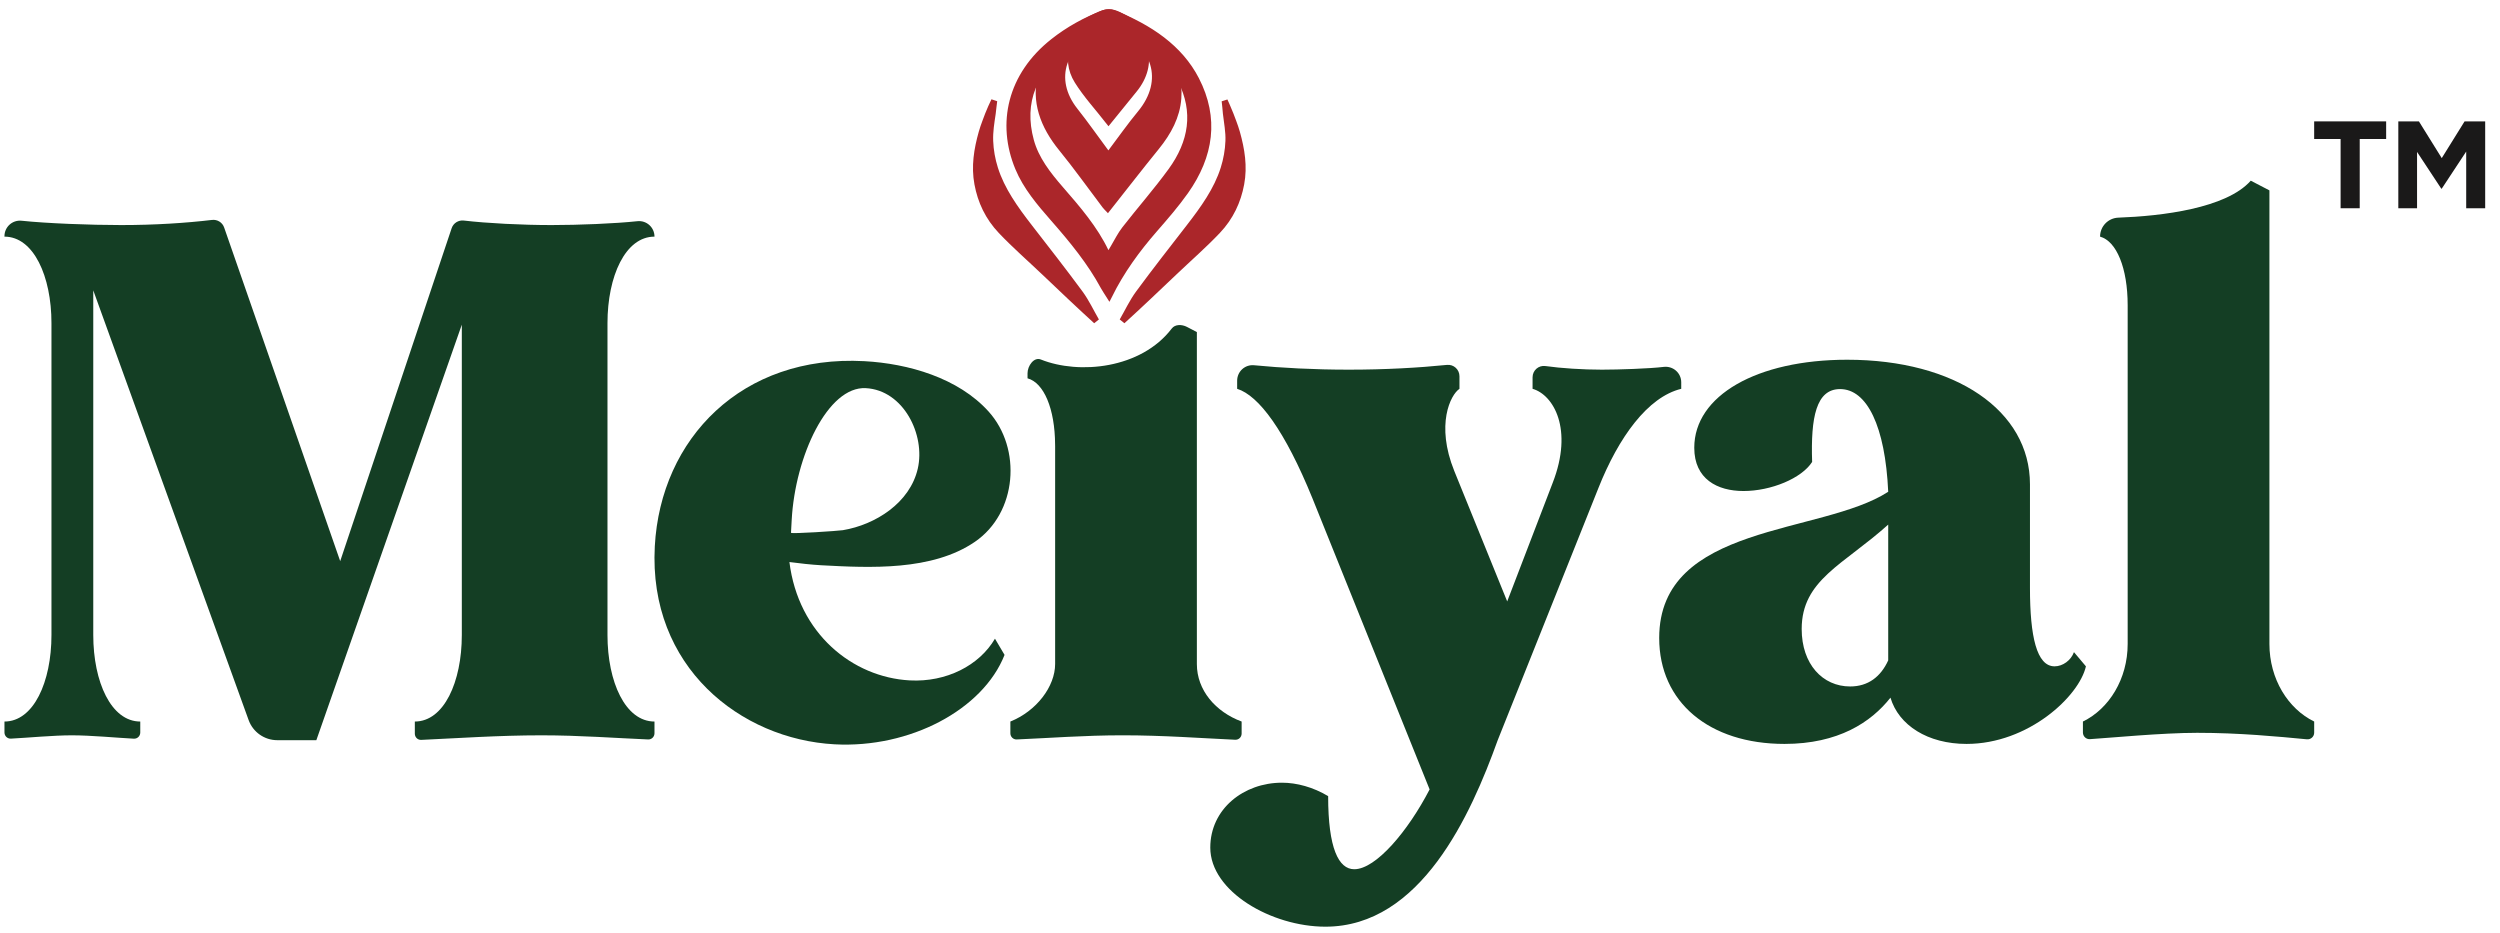
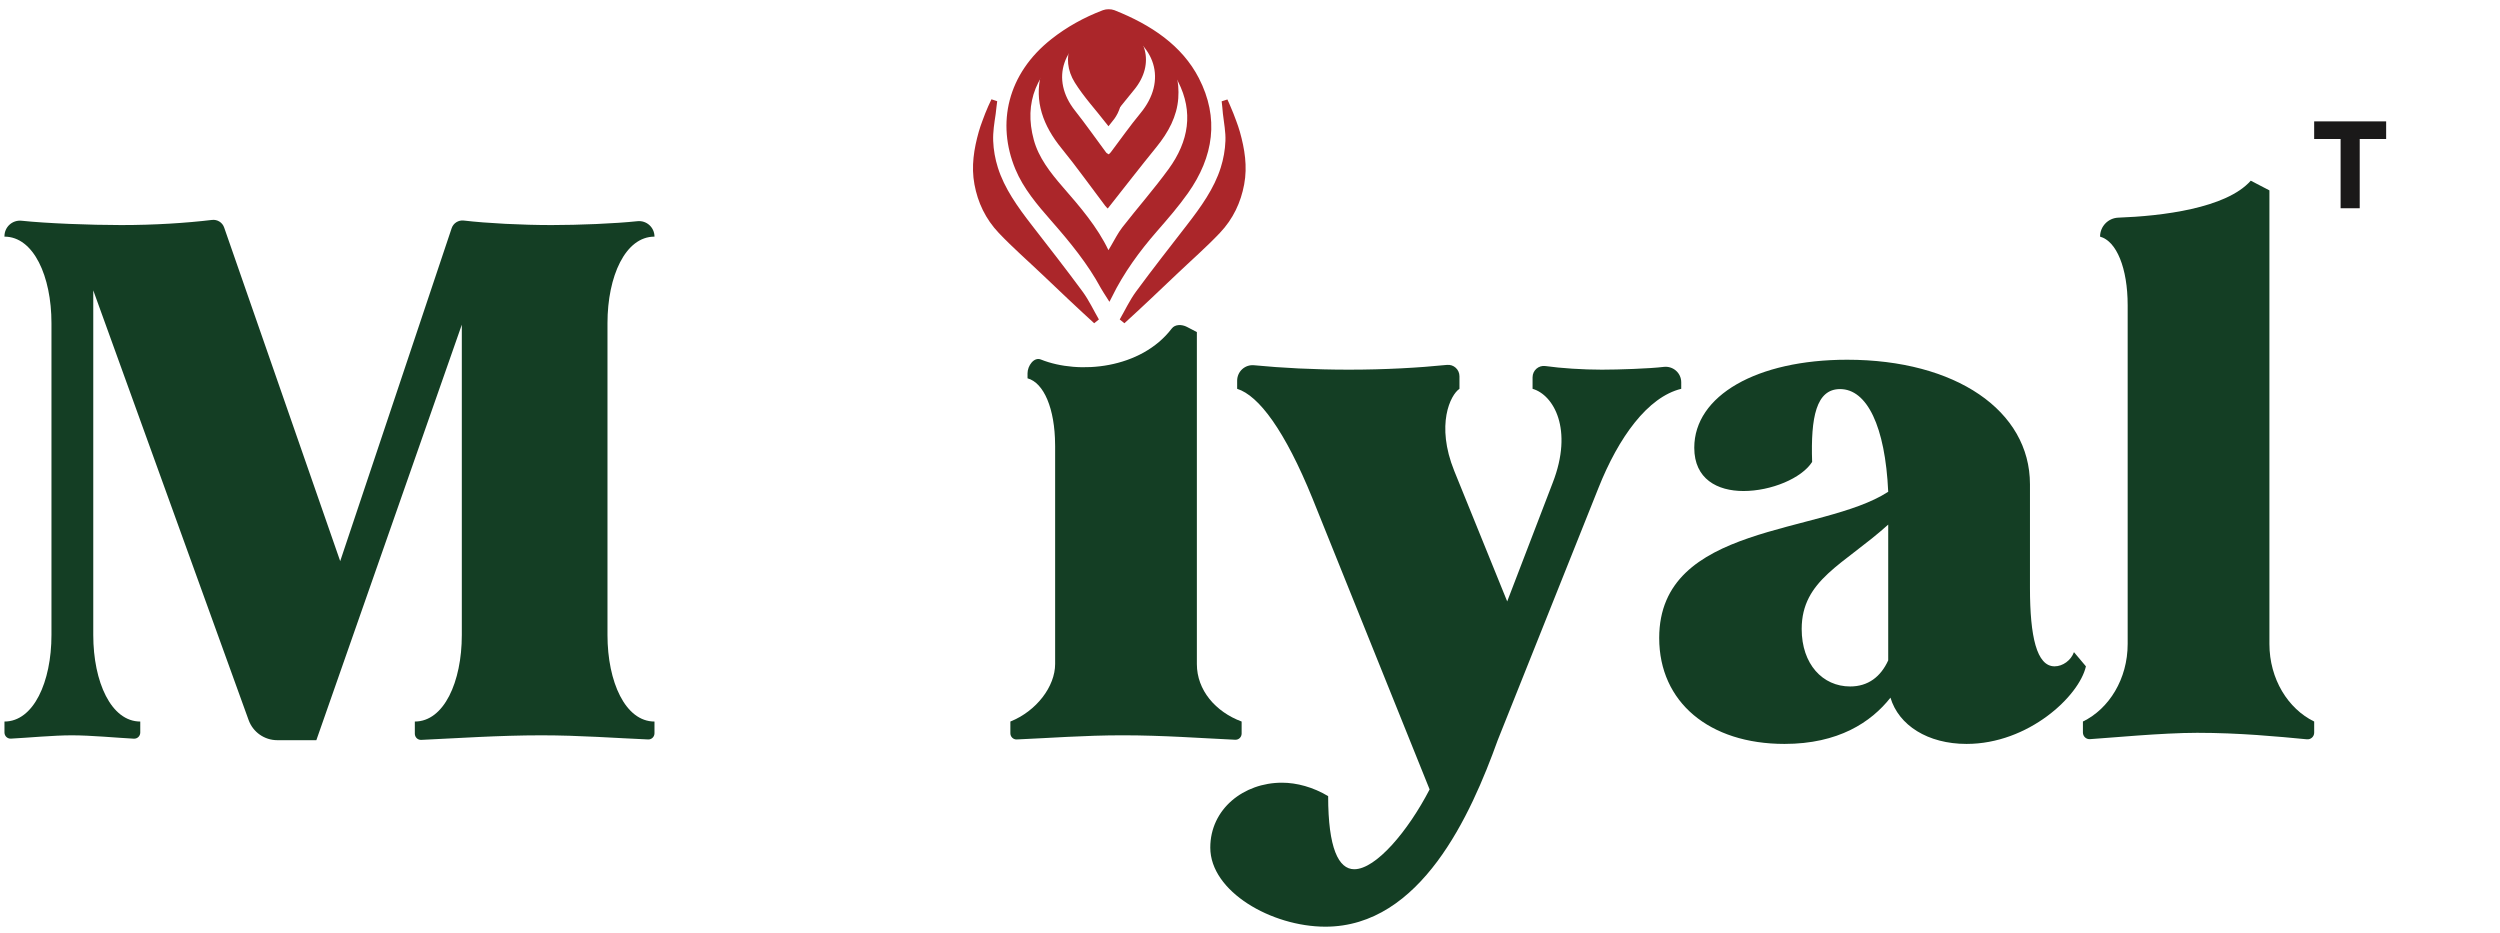
<svg xmlns="http://www.w3.org/2000/svg" width="150px" height="56px" viewBox="0 0 150 56">
  <title>Group 9120</title>
  <g id="Page-1" stroke="none" stroke-width="1" fill="none" fill-rule="evenodd">
    <g id="Meiyal-Chilli-Powder---50-gm" transform="translate(-329, -97)">
      <g id="Group-9120" transform="translate(329.268, 97.738)">
        <g id="Group" transform="translate(0, 6.545)">
-           <path d="M47.233,23.923 C47.233,23.923 47.192,24.682 47.192,24.683 C47.187,24.764 50.062,24.569 50.305,24.528 C52.268,24.198 54.327,22.886 54.798,20.839 C55.267,18.806 53.943,16.128 51.682,16.006 C49.404,15.882 47.441,20.079 47.233,23.923 M39.02,25.495 C39.371,19.015 44.261,13.99 51.59,14.387 C54.225,14.53 57.227,15.388 59.048,17.409 C61.051,19.631 60.762,23.487 58.23,25.223 C55.664,26.983 51.92,26.79 49,26.632 C48.464,26.603 47.631,26.513 47.097,26.439 C47.627,30.726 50.877,33.354 54.319,33.541 C56.509,33.659 58.491,32.646 59.43,31.038 L60.005,32.011 C58.706,35.302 54.322,37.62 49.808,37.376 C44.176,37.071 38.628,32.736 39.02,25.495" id="Fill-9088" fill="#143E24" />
          <path d="M107.833,30.459 C107.833,32.563 109.086,33.905 110.743,33.905 C111.817,33.905 112.577,33.324 113.025,32.339 L113.025,24.193 C110.339,26.61 107.833,27.505 107.833,30.459 M113.025,22.223 C112.846,18.284 111.748,16.062 110.137,16.062 C108.705,16.062 108.37,17.747 108.46,20.433 C107.833,21.417 105.998,22.178 104.342,22.178 C102.775,22.178 101.388,21.462 101.388,19.582 C101.388,16.449 105.147,14.301 110.563,14.301 C117.054,14.301 121.53,17.344 121.53,21.775 L121.53,27.997 C121.53,30.907 121.932,32.697 123.007,32.697 C123.499,32.697 123.991,32.339 124.17,31.846 L124.887,32.697 C124.484,34.487 121.44,37.352 117.725,37.352 C115.397,37.352 113.652,36.233 113.16,34.577 C111.996,36.054 110.026,37.352 106.803,37.352 C102.283,37.352 99.284,34.846 99.284,30.996 C99.284,24.103 109.041,24.819 113.025,22.223" id="Fill-9090" fill="#143E24" />
          <path d="M95.847,14.897 C94.705,14.897 93.397,14.813 92.458,14.68 C92.048,14.621 91.686,14.941 91.686,15.355 L91.686,16.046 C92.939,16.404 94.147,18.463 92.894,21.686 L90.164,28.802 L86.986,20.969 C85.867,18.194 86.762,16.404 87.3,16.046 L87.3,15.292 C87.3,14.888 86.953,14.57 86.552,14.611 C84.854,14.783 82.834,14.897 80.662,14.897 C78.576,14.897 76.632,14.792 74.978,14.632 C74.43,14.578 73.961,15.009 73.961,15.56 L73.961,16.046 C75.259,16.449 76.825,18.552 78.482,22.625 L85.509,40.082 C84.211,42.588 82.286,44.871 80.988,44.871 C80.048,44.871 79.421,43.618 79.421,40.485 C78.526,39.948 77.542,39.679 76.646,39.679 C74.364,39.679 72.349,41.246 72.349,43.573 C72.349,46.214 76.033,48.318 79.255,48.318 C84.985,48.318 87.984,41.604 89.595,37.128 L95.637,21.999 C96.846,18.955 98.592,16.538 100.606,16.046 L100.606,15.655 C100.606,15.092 100.113,14.663 99.553,14.731 C98.711,14.834 96.834,14.897 95.847,14.897" id="Fill-9092" fill="#143E24" />
          <path d="M36.181,30.817 L36.181,12.107 C36.181,9.288 37.255,6.915 39.001,6.915 C39.001,6.36 38.525,5.929 37.973,5.989 C36.659,6.131 34.44,6.221 32.824,6.221 C31.063,6.221 28.953,6.114 27.562,5.95 C27.238,5.912 26.935,6.102 26.831,6.41 L20.144,26.386 L13.181,6.367 C13.075,6.062 12.773,5.875 12.452,5.913 C10.897,6.098 9.023,6.221 7.001,6.221 C5.159,6.221 2.497,6.119 1.03,5.961 C0.478,5.902 0,6.333 0,6.888 L0,6.915 C1.746,6.915 2.82,9.288 2.82,12.107 L2.82,30.817 C2.82,33.637 1.746,36.009 0,36.009 L0,36.665 C0,36.878 0.174,37.046 0.387,37.035 C1.379,36.985 2.924,36.836 4.047,36.836 C5.191,36.836 6.754,36.986 7.762,37.038 C7.975,37.049 8.148,36.881 8.148,36.668 L8.148,36.009 C6.403,36.009 5.328,33.637 5.328,30.817 L5.328,10.138 L14.65,35.923 C14.912,36.646 15.599,37.128 16.368,37.128 L18.713,37.128 L27.441,12.197 L27.441,30.817 C27.441,33.637 26.367,36.009 24.622,36.009 L24.622,36.738 C24.622,36.951 24.794,37.12 25.006,37.11 C27.075,37.014 29.689,36.836 32.221,36.836 C34.519,36.836 36.69,37.004 38.619,37.084 C38.83,37.093 39.001,36.924 39.001,36.713 L39.001,36.009 C37.255,36.009 36.181,33.637 36.181,30.817" id="Fill-9094" fill="#143E24" />
          <path d="M71.544,32.562 L71.544,31.566 L71.544,15.021 L71.544,12.641 L70.944,12.329 C70.648,12.176 70.239,12.164 70.038,12.428 C68.197,14.843 64.48,15.209 62.182,14.287 C61.769,14.121 61.384,14.667 61.384,15.113 L61.384,15.416 C62.36,15.683 63.027,17.228 63.038,19.394 C63.038,19.427 63.039,19.462 63.04,19.5 L63.04,19.765 L63.04,20.868 L63.04,22.552 L63.04,24.596 L63.04,26.781 L63.04,28.889 L63.04,30.123 L63.04,30.7 L63.04,31.995 L63.04,32.555 C63.04,33.905 61.921,35.382 60.354,36.009 L60.354,36.712 C60.354,36.924 60.525,37.093 60.737,37.084 C62.65,37.003 64.805,36.835 67.085,36.835 C69.531,36.835 71.831,37.01 73.845,37.102 C74.057,37.112 74.23,36.943 74.23,36.731 L74.23,36.009 C72.663,35.427 71.544,34.129 71.544,32.562" id="Fill-9096" fill="#143E24" />
          <path d="M131.562,36.686 C134.089,36.686 136.395,36.908 138.145,37.075 C138.381,37.098 138.583,36.914 138.583,36.677 L138.583,36.009 C137.016,35.248 135.897,33.457 135.897,31.354 L135.897,4.14 L134.778,3.558 C133.305,5.223 129.422,5.682 126.835,5.776 C126.221,5.798 125.736,6.3 125.736,6.915 C126.721,7.183 127.392,8.795 127.392,11.033 L127.392,31.354 C127.392,33.457 126.273,35.248 124.707,36.009 L124.707,36.666 C124.707,36.897 124.897,37.081 125.129,37.066 C126.267,36.995 129.46,36.686 131.562,36.686" id="Fill-9098" fill="#143E24" />
          <polygon id="Fill-9124" fill="#1A1919" points="140.168 1.057 138.582 1.057 138.582 0 142.901 0 142.901 1.057 141.315 1.057 141.315 5.212 140.168 5.212" />
-           <polygon id="Fill-9126" fill="#1A1919" points="143.631 0 144.867 0 146.237 2.204 147.607 0 148.843 0 148.843 5.213 147.704 5.213 147.704 1.81 146.237 4.036 146.208 4.036 144.755 1.832 144.755 5.213 143.631 5.213" />
        </g>
        <g id="Group-2" transform="translate(58.294, 0)">
          <path d="M7.981,14.565 C8.086,14.389 8.167,14.252 8.25,14.116 C8.471,13.748 8.655,13.358 8.923,13.015 C9.836,11.842 10.83,10.711 11.699,9.518 C12.952,7.798 13.25,5.966 12.287,4.075 C11.481,2.493 9.98,1.474 8.161,0.741 C8.034,0.69 7.804,0.713 7.677,0.776 C6.977,1.127 6.231,1.442 5.617,1.881 C3.453,3.429 2.655,5.378 3.291,7.71 C3.59,8.803 4.299,9.72 5.075,10.611 C6.105,11.794 7.126,12.982 7.779,14.351 C7.808,14.412 7.88,14.46 7.981,14.565 M7.985,16.997 C7.837,16.762 7.732,16.61 7.646,16.453 C6.857,14.991 5.782,13.675 4.649,12.386 C3.812,11.432 2.995,10.466 2.527,9.335 C1.425,6.675 2.057,3.785 4.635,1.752 C5.537,1.04 6.554,0.473 7.681,0.044 C7.836,-0.015 8.083,-0.015 8.237,0.045 C10.429,0.916 12.232,2.139 13.208,4.037 C14.4,6.354 14.078,8.602 12.567,10.743 C12.006,11.537 11.352,12.29 10.7,13.037 C9.65,14.243 8.727,15.507 7.985,16.997" id="Fill-9100" fill="#AB262A" />
          <path d="M7.981,14.565 C8.086,14.389 8.167,14.252 8.25,14.116 C8.471,13.748 8.655,13.358 8.923,13.015 C9.836,11.842 10.83,10.711 11.699,9.518 C12.952,7.798 13.25,5.966 12.287,4.075 C11.481,2.493 9.98,1.474 8.161,0.741 C8.034,0.69 7.804,0.713 7.677,0.776 C6.977,1.127 6.231,1.442 5.617,1.881 C3.453,3.429 2.655,5.378 3.291,7.71 C3.59,8.803 4.299,9.72 5.075,10.611 C6.105,11.794 7.126,12.982 7.779,14.351 C7.808,14.412 7.88,14.46 7.981,14.565 Z M7.985,16.997 C7.837,16.762 7.732,16.61 7.646,16.453 C6.857,14.991 5.782,13.675 4.649,12.386 C3.812,11.432 2.995,10.466 2.527,9.335 C1.425,6.675 2.057,3.785 4.635,1.752 C5.537,1.04 6.554,0.473 7.681,0.044 C7.836,-0.015 8.083,-0.015 8.237,0.045 C10.429,0.916 12.232,2.139 13.208,4.037 C14.4,6.354 14.078,8.602 12.567,10.743 C12.006,11.537 11.352,12.29 10.7,13.037 C9.65,14.243 8.727,15.507 7.985,16.997 Z" id="Stroke-9102" stroke="#AB262A" stroke-width="0.367" />
          <path d="M15.095,5.714 C15.222,5.998 15.332,6.289 15.44,6.582 C15.517,6.793 15.594,7.005 15.654,7.221 C15.937,8.231 16.103,9.246 15.908,10.292 C15.714,11.338 15.271,12.296 14.491,13.117 C13.677,13.974 12.767,14.769 11.901,15.593 C10.875,16.568 9.851,17.546 8.78,18.521 C9.102,17.964 9.37,17.38 9.756,16.855 C10.738,15.52 11.767,14.207 12.787,12.891 C13.644,11.785 14.453,10.66 14.858,9.373 C15.026,8.839 15.126,8.284 15.147,7.725 C15.169,7.164 15.057,6.624 14.995,6.068 C14.971,5.855 14.952,5.525 14.919,5.313 C14.968,5.409 15.051,5.616 15.095,5.714" id="Fill-9104" fill="#AB262A" />
          <path d="M15.095,5.714 C15.222,5.998 15.332,6.289 15.44,6.582 C15.517,6.793 15.594,7.005 15.654,7.221 C15.937,8.231 16.103,9.246 15.908,10.292 C15.714,11.338 15.271,12.296 14.491,13.117 C13.677,13.974 12.767,14.769 11.901,15.593 C10.875,16.568 9.851,17.546 8.78,18.521 C9.102,17.964 9.37,17.38 9.756,16.855 C10.738,15.52 11.767,14.207 12.787,12.891 C13.644,11.785 14.453,10.66 14.858,9.373 C15.026,8.839 15.126,8.284 15.147,7.725 C15.169,7.164 15.057,6.624 14.995,6.068 C14.971,5.855 14.952,5.525 14.919,5.313 C14.968,5.409 15.051,5.616 15.095,5.714 Z" id="Stroke-9106" stroke="#AB262A" stroke-width="0.367" />
          <path d="M7.964,8.522 C8.014,8.472 8.057,8.436 8.089,8.394 C8.678,7.615 9.234,6.817 9.861,6.06 C11.482,4.103 10.812,1.849 8.256,0.804 C8.108,0.744 7.87,0.716 7.733,0.772 C5.131,1.835 4.459,4.03 5.936,5.897 C6.588,6.721 7.183,7.575 7.807,8.414 C7.837,8.455 7.899,8.479 7.964,8.522 M7.903,11.773 C7.889,11.758 7.806,11.685 7.743,11.601 C6.874,10.455 6.045,9.286 5.132,8.165 C4.02,6.801 3.489,5.337 3.902,3.712 C4.257,2.316 5.258,1.262 6.7,0.497 C7.964,-0.173 8.032,-0.171 9.277,0.538 C11.231,1.652 12.277,3.162 12.134,5.161 C12.056,6.241 11.547,7.195 10.822,8.088 C9.833,9.305 8.877,10.54 7.903,11.773" id="Fill-9108" fill="#AB262A" />
-           <path d="M7.964,8.522 C8.014,8.472 8.057,8.436 8.089,8.394 C8.678,7.615 9.234,6.817 9.861,6.06 C11.482,4.103 10.812,1.849 8.256,0.804 C8.108,0.744 7.87,0.716 7.733,0.772 C5.131,1.835 4.459,4.03 5.936,5.897 C6.588,6.721 7.183,7.575 7.807,8.414 C7.837,8.455 7.899,8.479 7.964,8.522 Z M7.903,11.773 C7.889,11.758 7.806,11.685 7.743,11.601 C6.874,10.455 6.045,9.286 5.132,8.165 C4.02,6.801 3.489,5.337 3.902,3.712 C4.257,2.316 5.258,1.262 6.7,0.497 C7.964,-0.173 8.032,-0.171 9.277,0.538 C11.231,1.652 12.277,3.162 12.134,5.161 C12.056,6.241 11.547,7.195 10.822,8.088 C9.833,9.305 8.877,10.54 7.903,11.773 Z" id="Stroke-9110" stroke="#AB262A" stroke-width="0.367" />
          <path d="M7.95,6.542 C7.318,5.731 6.61,4.963 6.082,4.117 C5.227,2.746 5.851,1.186 7.482,0.452 C7.72,0.345 8.142,0.342 8.383,0.445 C10.278,1.249 10.753,3.097 9.496,4.637 C8.992,5.256 8.49,5.876 7.95,6.542" id="Fill-9112" fill="#AB262A" />
-           <path d="M7.95,6.542 C7.318,5.731 6.61,4.963 6.082,4.117 C5.227,2.746 5.851,1.186 7.482,0.452 C7.72,0.345 8.142,0.342 8.383,0.445 C10.278,1.249 10.753,3.097 9.496,4.637 C8.992,5.256 8.49,5.876 7.95,6.542 Z" id="Stroke-9114" stroke="#AB262A" stroke-width="0.367" />
+           <path d="M7.95,6.542 C7.318,5.731 6.61,4.963 6.082,4.117 C5.227,2.746 5.851,1.186 7.482,0.452 C7.72,0.345 8.142,0.342 8.383,0.445 C8.992,5.256 8.49,5.876 7.95,6.542 Z" id="Stroke-9114" stroke="#AB262A" stroke-width="0.367" />
          <path d="M0.898,5.714 C0.771,5.998 0.66,6.289 0.553,6.582 C0.475,6.793 0.399,7.005 0.339,7.221 C0.056,8.231 -0.11,9.246 0.085,10.292 C0.279,11.338 0.722,12.296 1.502,13.117 C2.316,13.974 3.226,14.769 4.092,15.593 C5.118,16.568 6.142,17.546 7.213,18.521 C6.891,17.964 6.623,17.38 6.237,16.855 C5.255,15.52 4.226,14.207 3.206,12.891 C2.349,11.785 1.54,10.66 1.135,9.373 C0.967,8.839 0.867,8.284 0.846,7.725 C0.824,7.164 0.915,6.622 0.998,6.068 C1.029,5.861 1.05,5.531 1.089,5.303 C1.04,5.399 0.942,5.616 0.898,5.714" id="Fill-9116" fill="#AB262A" />
          <path d="M0.898,5.714 C0.771,5.998 0.66,6.289 0.553,6.582 C0.475,6.793 0.399,7.005 0.339,7.221 C0.056,8.231 -0.11,9.246 0.085,10.292 C0.279,11.338 0.722,12.296 1.502,13.117 C2.316,13.974 3.226,14.769 4.092,15.593 C5.118,16.568 6.142,17.546 7.213,18.521 C6.891,17.964 6.623,17.38 6.237,16.855 C5.255,15.52 4.226,14.207 3.206,12.891 C2.349,11.785 1.54,10.66 1.135,9.373 C0.967,8.839 0.867,8.284 0.846,7.725 C0.824,7.164 0.915,6.622 0.998,6.068 C1.029,5.861 1.05,5.531 1.089,5.303 C1.04,5.399 0.942,5.616 0.898,5.714 Z" id="Stroke-9118" stroke="#AB262A" stroke-width="0.367" />
        </g>
      </g>
    </g>
  </g>
</svg>